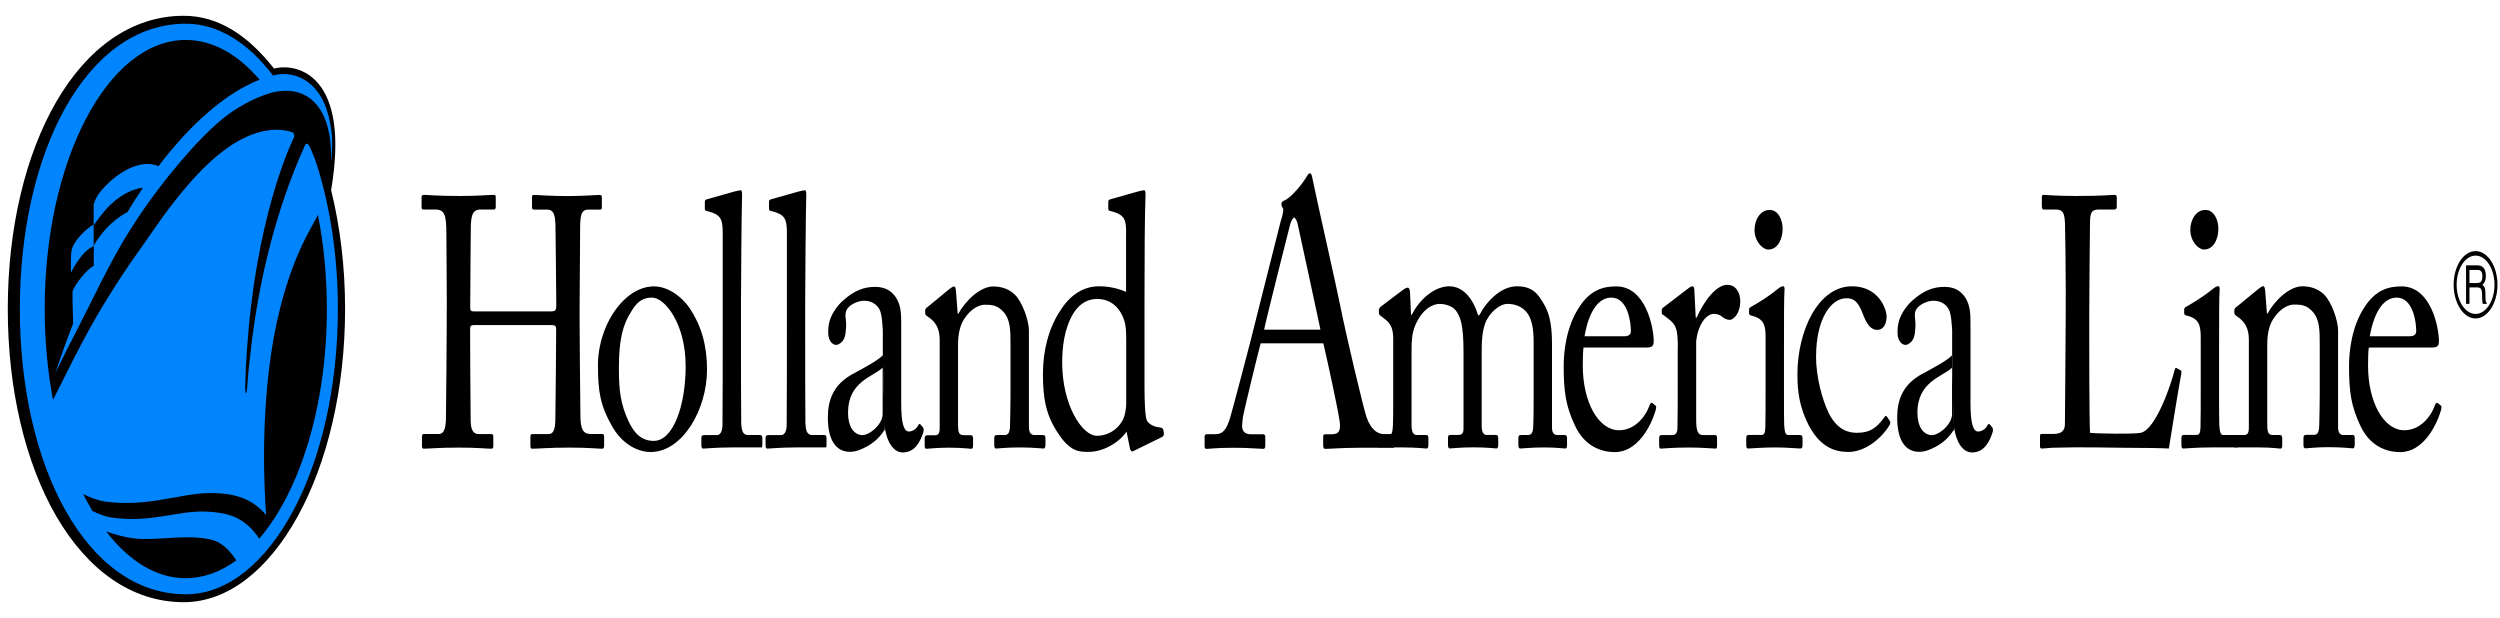
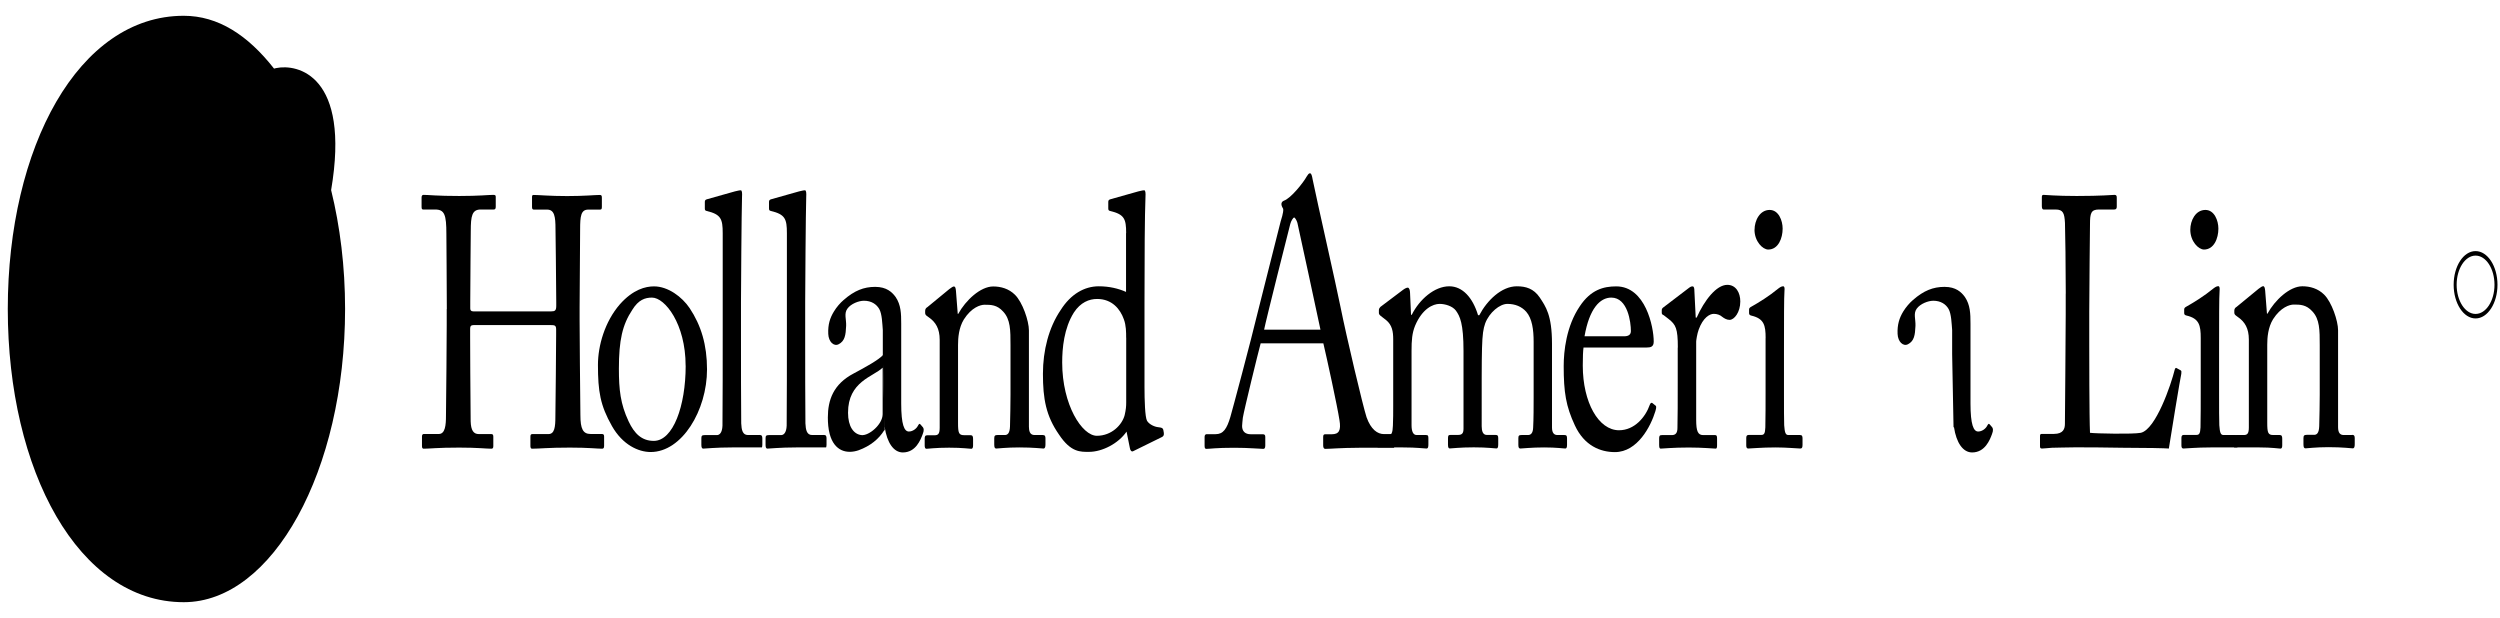
<svg xmlns="http://www.w3.org/2000/svg" width="178" height="44" viewBox="0 0 178 44" fill="none">
  <path d="M23.576 13.536C24.968 5.326 21.161 4.533 19.663 4.848C19.613 4.86 19.56 4.872 19.511 4.884C17.642 2.499 15.531 1.124 13.08 1.124C5.585 1.124 0.554 10.491 0.554 22C0.554 33.51 5.585 42.876 13.084 42.876C19.416 42.876 24.57 33.51 24.57 22C24.57 18.985 24.213 16.121 23.576 13.536Z" fill="black" />
-   <path d="M18.886 35.653C18.767 33.492 18.771 31.312 18.899 29.151C19.157 24.761 19.987 20.402 21.81 16.836C21.847 16.763 21.905 16.66 21.975 16.527L22.024 16.436C22.024 16.436 21.97 16.521 22.496 15.565C22.57 15.419 22.566 15.437 22.632 15.298C22.632 15.298 22.632 15.298 22.636 15.286C23.046 17.375 23.272 19.633 23.272 22C23.272 28.921 21.346 34.987 18.459 38.353C17.486 36.925 16.418 36.459 14.468 36.422C12.583 36.386 10.599 37.258 7.889 36.84C7.507 36.779 7.055 36.61 6.583 36.386C6.353 35.998 6.131 35.593 5.922 35.175C6.468 35.441 7.026 35.653 7.532 35.72C10.534 36.107 12.858 35.139 14.809 35.108C16.792 35.078 17.966 35.532 18.948 36.664C18.923 36.325 18.903 35.992 18.882 35.653M7.564 37.839C8.283 38.093 8.998 38.275 9.597 38.341C11.166 38.511 13.383 38.002 15.1 38.438C15.827 38.626 16.402 39.244 16.825 39.898C15.708 40.715 14.492 41.169 13.219 41.169C11.121 41.169 9.174 39.94 7.56 37.839M22.611 11.896C22.303 10.903 22.003 10.34 21.933 10.267C21.851 10.182 21.782 10.243 21.72 10.34C19.589 15.02 18.447 20.105 17.917 24.416C17.794 25.415 17.683 26.45 17.613 27.383C17.556 28.303 17.441 28.085 17.461 27.437C17.49 26.432 17.515 25.803 17.585 24.876C17.585 24.864 17.671 23.738 17.704 23.405C18.517 14.541 20.915 9.819 20.915 9.819C20.915 9.807 20.923 9.801 20.927 9.789C20.981 9.661 20.94 9.462 20.821 9.419C20.496 9.298 20.036 9.238 19.7 9.238C19.24 9.238 18.779 9.316 18.328 9.45C14.607 10.539 11.297 15.916 9.996 17.714C9.117 18.931 8.275 20.214 7.466 21.54C6.727 22.757 6.02 24.029 5.355 25.336C5.215 25.609 5.076 25.881 4.94 26.154C4.887 26.263 4.378 27.28 3.774 28.473C3.392 26.45 3.183 24.265 3.183 21.988C3.179 11.417 7.679 2.844 13.227 2.844C15.158 2.844 16.96 3.886 18.488 5.678C18.406 5.708 18.332 5.744 18.266 5.768L18.225 5.781C18.225 5.781 18.196 5.793 18.18 5.799L18.061 5.853C15.917 6.816 13.56 8.832 11.281 11.835C11.092 11.75 10.891 11.702 10.673 11.684C10.644 11.684 10.616 11.678 10.587 11.678C9.375 11.623 7.996 12.616 7.166 13.621C6.879 13.972 6.739 14.299 6.669 14.572V16.037C6.817 15.849 7.31 15.098 7.868 14.572C8.599 13.881 9.421 13.445 10.18 13.367C9.803 13.924 9.429 14.511 9.059 15.117C7.959 15.668 7.08 16.739 6.669 17.508V15.995C6.669 15.995 6.653 16 6.645 16.007C6.242 16.194 5.236 17.115 5.096 17.835C5.055 18.041 5.047 18.483 5.047 18.707C5.047 18.761 5.047 18.81 5.047 18.828C5.047 18.901 5.047 19.415 5.047 19.415C5.047 19.415 5.794 17.871 6.677 17.52V18.925C6.094 19.227 5.318 20.317 5.174 20.711C5.142 20.802 5.183 22.279 5.207 23.036C4.764 24.162 4.345 25.343 3.946 26.566C4.493 25.391 5.092 24.253 5.56 23.338C6.131 22.23 6.677 21.104 7.244 19.99C7.495 19.494 7.753 19.003 8.012 18.519C8.107 18.35 8.197 18.174 8.295 18.005C8.932 16.86 9.614 15.789 10.328 14.765C10.628 14.335 10.932 13.918 11.24 13.512C11.388 13.318 11.54 13.119 11.692 12.925C11.806 12.774 11.926 12.628 12.041 12.483C12.554 11.847 13.075 11.236 13.614 10.636C14.172 10.013 14.755 9.425 15.347 8.886C16.418 7.918 17.589 7.222 18.808 6.767C18.882 6.743 18.952 6.713 19.026 6.689C19.215 6.628 19.412 6.574 19.609 6.537C20.517 6.362 21.49 6.465 22.274 7.173C22.512 7.391 22.718 7.651 22.894 7.954C23.018 8.172 23.124 8.402 23.215 8.662C23.42 9.25 23.543 9.94 23.564 10.739C23.572 11.012 23.576 11.254 23.576 11.466C23.642 10.933 23.662 10.364 23.642 9.855C23.613 9.171 23.453 8.372 23.244 7.76C22.578 5.775 20.989 5.03 19.58 5.339C19.535 5.351 19.486 5.363 19.437 5.375C17.679 3.056 15.535 1.688 13.227 1.688C6.156 1.688 1.413 10.8 1.413 22C1.413 33.201 6.156 42.313 13.227 42.313C19.198 42.313 24.056 33.201 24.056 22C24.056 18.319 23.531 14.874 22.611 11.896Z" fill="#0085FF" />
  <path d="M90.005 23.472C90.133 22.8 91.775 16.297 91.866 15.952C91.919 15.74 92.075 15.486 92.145 15.486C92.198 15.486 92.322 15.68 92.375 15.867C92.465 16.267 93.853 22.666 94.017 23.472H90.005ZM99.134 30.907H98.535C98.083 30.907 97.611 30.586 97.299 29.708C97.044 28.933 95.865 23.956 95.447 21.867C95.102 20.154 93.808 14.475 93.463 12.792C93.41 12.495 93.373 12.338 93.266 12.338C93.176 12.338 93.118 12.447 93.028 12.58C92.831 12.955 91.911 14.136 91.402 14.293C91.274 14.348 91.237 14.451 91.237 14.535C91.237 14.644 91.307 14.778 91.365 14.88C91.393 15.141 91.217 15.643 91.18 15.777C91.003 16.491 89.71 21.577 89.582 22.11C89.057 24.301 87.73 29.254 87.603 29.684C87.348 30.544 87.094 30.913 86.552 30.913H85.915C85.841 30.913 85.767 30.967 85.767 31.1V31.742C85.767 31.906 85.804 31.96 85.895 31.96C86.149 31.96 86.548 31.881 87.874 31.881C88.946 31.881 89.689 31.96 89.944 31.96C90.034 31.96 90.088 31.906 90.088 31.718V31.107C90.088 30.967 90.034 30.919 89.907 30.919H89.053C88.654 30.919 88.437 30.707 88.437 30.331C88.437 30.198 88.474 29.932 88.49 29.744C88.58 29.181 89.578 25.113 89.759 24.447H94.223C94.477 25.518 95.221 28.939 95.369 29.908C95.496 30.652 95.332 30.919 94.822 30.919H94.371C94.264 30.919 94.21 30.949 94.21 31.107V31.718C94.21 31.875 94.264 31.96 94.354 31.96C94.757 31.96 95.365 31.887 96.761 31.881H99.253C99.266 31.851 99.274 31.821 99.274 31.779V31.113C99.274 31.004 99.237 30.925 99.126 30.925" fill="black" />
  <path d="M31.814 22.006C31.814 20.348 31.782 17.078 31.782 16.654C31.782 15.292 31.654 14.917 30.981 14.917H30.127C30.036 14.917 30.016 14.862 30.016 14.705V14.063C30.016 13.93 30.069 13.875 30.16 13.875C30.525 13.875 31.104 13.954 32.702 13.954C34.118 13.954 34.771 13.875 35.116 13.875C35.244 13.875 35.297 13.899 35.297 14.008V14.705C35.297 14.862 35.26 14.917 35.153 14.917H34.225C33.609 14.917 33.519 15.377 33.519 16.442C33.519 16.818 33.482 20.008 33.482 21.504V21.958C33.482 22.091 33.535 22.17 33.7 22.17H39.243C39.514 22.17 39.605 22.115 39.605 21.77V21.504C39.605 19.978 39.551 16.606 39.551 16.285C39.551 15.425 39.477 14.923 38.952 14.923H38.007C37.917 14.923 37.88 14.868 37.88 14.735V14.039C37.88 13.936 37.897 13.881 37.987 13.881C38.369 13.881 39.149 13.96 40.381 13.96C41.613 13.96 42.36 13.881 42.705 13.881C42.833 13.881 42.853 13.936 42.853 14.093V14.735C42.853 14.898 42.816 14.923 42.705 14.923H41.888C41.362 14.923 41.305 15.383 41.305 16.339C41.305 16.715 41.268 20.892 41.268 21.879V22.788C41.268 23.641 41.305 28.037 41.325 29.562C41.325 30.531 41.506 30.9 42.052 30.9H42.849C42.976 30.9 43.013 30.955 43.013 31.088V31.73C43.013 31.893 42.976 31.948 42.865 31.948C42.525 31.948 41.905 31.869 40.578 31.869C39.001 31.869 38.418 31.948 37.876 31.948C37.802 31.948 37.765 31.869 37.765 31.76V31.094C37.765 30.955 37.802 30.906 37.909 30.906H39.05C39.486 30.906 39.543 30.398 39.543 29.677C39.56 28.418 39.597 24.804 39.597 23.841V23.465C39.597 23.169 39.506 23.145 39.198 23.145H33.728C33.531 23.145 33.474 23.229 33.474 23.411V23.968C33.474 24.689 33.49 28.121 33.511 29.998C33.531 30.64 33.712 30.906 34.094 30.906H34.981C35.088 30.906 35.124 30.961 35.124 31.094V31.76C35.124 31.893 35.088 31.948 34.981 31.948C34.636 31.948 33.999 31.869 32.693 31.869C31.133 31.869 30.587 31.948 30.172 31.948C30.081 31.948 30.045 31.893 30.045 31.76V31.064C30.045 30.955 30.102 30.9 30.172 30.9H31.244C31.7 30.9 31.753 30.259 31.753 29.617C31.773 28.358 31.806 23.859 31.806 23.163V22.012L31.814 22.006Z" fill="black" />
  <path d="M43.572 30.337C42.738 28.866 42.574 27.873 42.574 25.978C42.574 24.61 43.063 22.902 44.134 21.667C45.079 20.602 45.966 20.39 46.566 20.39C47.563 20.39 48.561 21.135 49.103 21.94C49.921 23.169 50.34 24.561 50.34 26.299C50.34 29.217 48.561 32.184 46.327 32.184C45.457 32.184 44.332 31.675 43.572 30.337ZM48.816 26.033C48.816 23.06 47.346 21.189 46.422 21.189C45.929 21.189 45.461 21.346 45.026 22.049C44.315 23.12 44.065 24.216 44.065 26.25C44.065 27.746 44.175 28.763 44.755 29.998C45.169 30.882 45.699 31.391 46.549 31.391C47.929 31.391 48.82 28.902 48.82 26.039" fill="black" />
  <path d="M73.263 30.416C73.263 30.84 73.427 30.973 73.661 30.973H74.24C74.404 30.973 74.437 31.058 74.437 31.215V31.639C74.437 31.827 74.404 31.936 74.293 31.936C74.166 31.936 73.603 31.857 72.569 31.857C71.641 31.857 71.061 31.936 70.934 31.936C70.827 31.936 70.79 31.857 70.79 31.639V31.215C70.79 31.027 70.844 30.973 71.025 30.973H71.55C71.747 30.973 71.895 30.84 71.912 30.361C71.928 29.665 71.948 28.811 71.948 28.115V24.585C71.948 23.514 71.948 22.739 71.423 22.182C70.987 21.698 70.552 21.698 70.097 21.698C69.809 21.698 69.172 21.885 68.626 22.745C68.265 23.332 68.212 24.059 68.212 24.567V30.107C68.212 30.828 68.265 30.985 68.647 30.985H69.099C69.246 30.985 69.283 31.07 69.283 31.258V31.712C69.283 31.869 69.246 31.954 69.156 31.954C69.029 31.954 68.54 31.875 67.579 31.875C66.618 31.875 66.072 31.954 65.965 31.954C65.875 31.954 65.838 31.875 65.838 31.712V31.233C65.838 31.076 65.875 30.991 66.019 30.991H66.544C66.778 30.991 66.906 30.912 66.906 30.458V24.198C66.906 23.393 66.614 22.939 66.162 22.618L66.014 22.509C65.887 22.43 65.871 22.351 65.871 22.267V22.133C65.871 22 65.941 21.916 66.031 21.867L67.591 20.583C67.739 20.474 67.846 20.396 67.92 20.396C68.01 20.396 68.047 20.499 68.064 20.711L68.191 22.345H68.228C68.754 21.383 69.809 20.396 70.716 20.396C71.263 20.396 71.825 20.553 72.261 20.983C72.807 21.516 73.259 22.854 73.259 23.526V30.428L73.263 30.416Z" fill="black" />
  <path d="M80.182 16.6C80.182 15.583 80.055 15.262 79.037 15.02C78.93 14.996 78.909 14.941 78.909 14.832V14.378C78.909 14.275 78.946 14.221 79.053 14.19C79.759 13.978 80.704 13.736 81.049 13.627C81.213 13.597 81.336 13.549 81.468 13.549C81.558 13.549 81.574 13.736 81.558 14.027C81.505 15.365 81.488 18.211 81.488 21.607V27.522C81.488 28.515 81.525 29.696 81.669 29.962C81.833 30.229 82.215 30.392 82.466 30.416C82.72 30.447 82.79 30.471 82.827 30.604L82.864 30.816C82.885 30.973 82.843 31.058 82.737 31.113L80.683 32.124C80.576 32.178 80.482 32.099 80.449 31.912L80.211 30.731C79.628 31.585 78.47 32.172 77.542 32.172C76.942 32.172 76.252 32.227 75.402 30.943C74.474 29.611 74.257 28.4 74.257 26.614C74.257 24.955 74.671 23.32 75.525 22.067C76.236 20.941 77.213 20.384 78.232 20.384C78.975 20.384 79.628 20.541 80.174 20.784V16.6H80.182ZM80.182 24.047C80.182 23.672 80.182 23.163 80.018 22.733C79.763 22.013 79.184 21.286 78.113 21.286C77.55 21.286 76.934 21.528 76.462 22.249C75.755 23.369 75.628 24.792 75.628 25.809C75.628 28.836 77.045 31.028 78.096 31.028C79.147 31.028 79.895 30.253 80.076 29.557C80.166 29.157 80.186 28.945 80.186 28.648V24.047H80.182Z" fill="black" />
  <path d="M112.747 24.743C112.711 24.991 112.694 25.415 112.694 26.033C112.694 28.654 113.82 30.634 115.274 30.634C116.378 30.634 117.158 29.702 117.466 28.818C117.503 28.709 117.577 28.66 117.63 28.684L117.865 28.872C117.922 28.896 117.955 28.975 117.865 29.272C117.54 30.343 116.595 32.19 114.982 32.19C113.947 32.19 112.801 31.736 112.131 30.289C111.495 28.927 111.335 27.934 111.335 26.063C111.335 25.021 111.515 23.23 112.481 21.807C113.261 20.632 114.168 20.39 115.076 20.39C117.162 20.39 117.745 23.278 117.745 24.319C117.745 24.695 117.528 24.743 117.236 24.743H112.756H112.747ZM115.631 23.944C115.976 23.944 116.119 23.811 116.119 23.568C116.119 22.951 115.901 21.189 114.723 21.189C113.922 21.189 113.162 21.964 112.818 23.944H115.631Z" fill="black" />
  <path d="M119.462 24.743C119.462 23.381 119.314 23.114 118.809 22.715L118.464 22.448C118.353 22.394 118.317 22.37 118.317 22.261V22.097C118.317 21.988 118.353 21.94 118.464 21.861L120.259 20.493C120.37 20.408 120.44 20.39 120.513 20.39C120.62 20.39 120.64 20.547 120.64 20.711L120.735 22.612H120.804C121.351 21.383 122.205 20.281 122.985 20.281C123.601 20.281 123.909 20.844 123.909 21.462C123.909 22.243 123.474 22.775 123.146 22.775C122.945 22.775 122.763 22.666 122.62 22.557C122.473 22.424 122.258 22.346 122.021 22.346C121.729 22.346 121.256 22.612 120.948 23.466C120.837 23.762 120.768 24.241 120.768 24.319V29.889C120.768 30.719 120.895 30.979 121.273 30.979H122.127C122.234 30.979 122.255 31.064 122.255 31.221V31.7C122.255 31.857 122.234 31.942 122.164 31.942C122.054 31.942 121.22 31.863 120.238 31.863C119.113 31.863 118.349 31.942 118.242 31.942C118.169 31.942 118.131 31.887 118.131 31.675V31.221C118.131 31.034 118.169 30.979 118.328 30.979H119.035C119.306 30.979 119.434 30.822 119.434 30.471C119.454 29.593 119.454 28.654 119.454 27.262V24.743H119.462Z" fill="black" />
  <path d="M124.924 16.357C124.924 15.697 125.301 14.947 126 14.947C126.633 14.947 126.924 15.697 126.924 16.279C126.924 16.957 126.616 17.768 125.897 17.768C125.503 17.768 124.92 17.187 124.92 16.357M125.713 24.077C125.713 23.162 125.602 22.684 124.698 22.472C124.571 22.442 124.534 22.387 124.534 22.285V22.042C124.534 21.964 124.571 21.903 124.661 21.855C125.244 21.528 125.935 21.104 126.62 20.541C126.764 20.432 126.854 20.384 126.965 20.384C127.055 20.384 127.076 20.517 127.055 20.698C127.019 21.152 127.019 22.841 127.019 25.064V27.976C127.019 29.017 127.019 29.98 127.034 30.276C127.072 30.785 127.125 30.973 127.327 30.973H128.16C128.308 30.973 128.34 31.057 128.34 31.215V31.669C128.34 31.857 128.304 31.935 128.176 31.935C128.029 31.935 127.194 31.857 126.435 31.857C125.383 31.857 124.674 31.935 124.476 31.935C124.386 31.935 124.333 31.881 124.333 31.717V31.184C124.333 31.027 124.386 30.967 124.514 30.967H125.405C125.602 30.967 125.676 30.864 125.692 30.434C125.709 29.635 125.709 28.805 125.709 28V24.071L125.713 24.077Z" fill="black" />
-   <path d="M129.302 25.384C129.302 26.832 129.736 28.46 130.226 29.453C130.825 30.604 131.585 30.815 132.205 30.815C133.112 30.815 133.585 30.519 134.2 29.665C134.238 29.61 134.291 29.586 134.348 29.665L134.53 29.931C134.599 30.04 134.619 30.119 134.53 30.276C134.003 31.16 132.841 32.178 131.605 32.178C130.645 32.178 129.63 31.857 128.792 30.307C128.118 28.993 127.976 27.867 127.976 26.668C127.976 23.538 129.461 20.384 131.86 20.384C133.749 20.384 134.328 21.988 134.328 22.551C134.311 23.163 134.04 23.489 133.659 23.489C133.24 23.489 132.932 23.138 132.661 22.418C132.263 21.322 131.881 21.237 131.445 21.237C130.41 21.237 129.306 22.63 129.306 25.384" fill="black" />
  <path d="M147.083 20.91C147.083 19.197 147.046 16.364 147.026 15.879C146.989 15.183 146.898 14.917 146.357 14.917H145.506C145.395 14.917 145.379 14.783 145.379 14.65V14.063C145.379 13.93 145.395 13.875 145.506 13.875C145.703 13.875 146.357 13.954 147.864 13.954C149.626 13.954 150.384 13.875 150.55 13.875C150.697 13.875 150.714 13.954 150.714 14.087V14.705C150.714 14.838 150.677 14.917 150.533 14.917H149.444C148.882 14.917 148.808 15.183 148.808 15.958C148.808 16.303 148.755 20.348 148.755 22.218V24.519C148.755 24.973 148.755 29.72 148.808 30.816C149.207 30.87 151.867 30.925 152.426 30.816C153.498 30.573 154.586 27.365 154.841 26.317C154.877 26.214 154.914 26.16 154.985 26.214L155.271 26.372C155.325 26.426 155.325 26.45 155.309 26.614C155.255 26.802 154.529 31.215 154.422 31.936C154.183 31.912 152.771 31.881 151.157 31.881C149.539 31.851 148.697 31.851 147.72 31.851C147.013 31.851 146.483 31.881 146.102 31.881C145.74 31.905 145.519 31.936 145.391 31.936C145.264 31.936 145.248 31.881 145.248 31.748V31.082C145.248 30.943 145.264 30.894 145.375 30.894H146.241C146.915 30.894 147.022 30.519 147.022 30.174C147.022 29.665 147.079 24.041 147.079 22.406V20.904L147.083 20.91Z" fill="black" />
-   <path d="M168.66 24.743C168.622 24.991 168.605 25.415 168.605 26.033C168.605 28.654 169.731 30.634 171.185 30.634C172.293 30.634 173.074 29.702 173.382 28.818C173.419 28.709 173.492 28.66 173.546 28.684L173.78 28.872C173.838 28.896 173.871 28.975 173.78 29.272C173.456 30.343 172.511 32.19 170.897 32.19C169.862 32.19 168.716 31.736 168.047 30.289C167.411 28.927 167.251 27.934 167.251 26.063C167.251 25.021 167.432 23.23 168.392 21.807C169.172 20.632 170.081 20.39 170.988 20.39C173.074 20.39 173.653 23.278 173.653 24.319C173.653 24.695 173.439 24.743 173.148 24.743H168.663H168.66ZM171.546 23.944C171.891 23.944 172.035 23.811 172.035 23.568C172.035 22.951 171.817 21.189 170.639 21.189C169.842 21.189 169.079 21.964 168.729 23.944H171.542H171.546Z" fill="black" />
  <path d="M167.448 30.973H166.869C166.635 30.973 166.471 30.839 166.471 30.416V23.514C166.471 22.847 166.019 21.503 165.473 20.971C165.037 20.541 164.475 20.383 163.928 20.383C163.021 20.383 161.969 21.37 161.444 22.333H161.407L161.28 20.698C161.259 20.486 161.226 20.377 161.136 20.377C161.062 20.377 160.956 20.456 160.808 20.565L159.247 21.848C159.157 21.897 159.083 21.982 159.083 22.115V22.248C159.083 22.327 159.099 22.405 159.227 22.49L159.374 22.599C159.826 22.92 160.118 23.374 160.118 24.179V30.44C160.118 30.894 159.99 30.973 159.757 30.973H159.23C159.087 30.973 159.05 31.057 159.05 31.215V31.693C159.05 31.759 159.058 31.814 159.07 31.857H160.877C161.776 31.857 162.244 31.941 162.368 31.941C162.463 31.941 162.495 31.857 162.495 31.699V31.245C162.495 31.057 162.459 30.973 162.315 30.973H161.863C161.481 30.973 161.428 30.815 161.428 30.088V24.549C161.428 24.04 161.481 23.314 161.843 22.726C162.388 21.873 163.025 21.685 163.312 21.685C163.764 21.685 164.203 21.685 164.639 22.169C165.165 22.726 165.165 23.507 165.165 24.573V28.103C165.165 28.799 165.145 29.653 165.128 30.349C165.112 30.827 164.963 30.96 164.766 30.96H164.241C164.06 30.96 164.006 31.015 164.006 31.203V31.626C164.006 31.844 164.044 31.923 164.154 31.923C164.281 31.923 164.861 31.838 165.788 31.838C166.823 31.838 167.386 31.923 167.514 31.923C167.625 31.923 167.657 31.814 167.657 31.626V31.203C167.657 31.045 167.625 30.96 167.461 30.96" fill="black" />
  <path d="M138.993 25.215V23.501C138.956 23.047 138.936 22.351 138.739 22C138.542 21.655 138.176 21.413 137.65 21.413C137.289 21.413 136.726 21.624 136.472 21.976C136.217 22.321 136.402 22.726 136.381 23.205C136.352 23.852 136.295 24.282 135.844 24.512C135.507 24.682 135.133 24.343 135.108 23.774C135.08 23.108 135.235 22.635 135.51 22.181C135.704 21.866 135.958 21.57 136.205 21.358C136.968 20.692 137.638 20.425 138.451 20.425C139.264 20.425 139.65 20.801 139.901 21.146C140.282 21.709 140.299 22.327 140.299 23.047V28.72C140.299 30.246 140.517 30.724 140.845 30.724C141.133 30.724 141.392 30.506 141.481 30.325C141.556 30.192 141.589 30.137 141.667 30.216L141.847 30.427C141.9 30.506 141.937 30.64 141.831 30.906C141.683 31.305 141.342 32.214 140.414 32.214C139.761 32.214 139.289 31.517 139.125 30.422H139.092" fill="black" />
-   <path d="M139.129 30.634H139.092C138.706 31.258 138.098 31.754 137.269 32.057C136.463 32.335 135.543 32.154 135.211 30.901C135.113 30.537 135.08 30.119 135.08 29.726C135.08 28.485 135.465 27.352 136.919 26.59C137.749 26.148 138.706 25.621 139.001 25.282M138.985 26.178C138.324 26.826 136.516 27.153 136.521 29.387C136.521 30.38 136.928 30.919 137.478 30.979C138.012 31.04 138.989 30.216 138.985 29.49V26.178Z" fill="black" />
  <path d="M62.856 25.215V23.501C62.819 23.047 62.803 22.351 62.602 22C62.401 21.655 62.039 21.413 61.514 21.413C61.148 21.413 60.586 21.624 60.335 21.976C60.08 22.321 60.265 22.726 60.245 23.205C60.216 23.852 60.158 24.282 59.707 24.512C59.37 24.682 58.996 24.343 58.972 23.774C58.943 23.108 59.095 22.635 59.374 22.181C59.563 21.866 59.822 21.57 60.068 21.358C60.832 20.692 61.501 20.425 62.314 20.425C63.127 20.425 63.514 20.801 63.768 21.146C64.15 21.709 64.166 22.327 64.166 23.047V28.72C64.166 30.246 64.384 30.724 64.713 30.724C65 30.724 65.259 30.506 65.349 30.325C65.423 30.192 65.46 30.137 65.534 30.216L65.715 30.427C65.772 30.506 65.805 30.64 65.698 30.906C65.55 31.305 65.21 32.214 64.281 32.214C63.629 32.214 63.156 31.517 62.992 30.422H62.955" fill="black" />
  <path d="M62.996 30.634H62.959C62.573 31.258 61.965 31.754 61.136 32.057C60.331 32.335 59.411 32.154 59.074 30.901C58.976 30.537 58.943 30.119 58.943 29.726C58.943 28.485 59.329 27.352 60.783 26.59C61.612 26.148 62.569 25.621 62.865 25.282M62.844 26.178C62.183 26.826 60.376 27.153 60.38 29.387C60.38 30.38 60.787 30.919 61.337 30.979C61.871 31.04 62.844 30.216 62.844 29.49V26.178Z" fill="black" />
-   <path d="M111.372 30.973H110.883C110.666 30.973 110.502 30.84 110.502 30.44V24.476C110.502 22.418 110.05 21.825 109.631 21.183C109.195 20.541 108.633 20.384 107.996 20.384C106.908 20.384 105.873 21.395 105.327 22.442H105.237C104.859 21.189 104.132 20.384 103.188 20.384C102.136 20.384 101.065 21.316 100.518 22.412H100.465L100.395 20.856C100.395 20.668 100.338 20.48 100.231 20.48C100.157 20.48 100.03 20.535 99.886 20.644L98.288 21.849C98.251 21.879 98.177 21.982 98.177 22.067V22.279C98.177 22.363 98.215 22.412 98.305 22.491L98.687 22.787C99.122 23.138 99.196 23.617 99.196 24.149V28.914C99.196 29.368 99.196 29.853 99.175 30.307C99.159 30.815 99.065 30.973 98.904 30.973H98.288C98.104 30.973 98.071 31.003 98.071 31.215V31.693C98.071 31.766 98.079 31.814 98.091 31.857H99.902C100.9 31.857 101.393 31.935 101.557 31.935C101.68 31.935 101.701 31.826 101.701 31.639V31.215C101.701 31.027 101.68 30.973 101.52 30.973H100.863C100.613 30.973 100.502 30.706 100.502 30.276V24.979C100.502 24.228 100.539 23.72 100.756 23.187C101.266 21.982 102.03 21.637 102.498 21.637C102.896 21.637 103.422 21.794 103.66 22.115C103.947 22.515 104.202 23.023 104.202 25.003V30.513C104.202 30.858 104.095 30.967 103.804 30.967H103.278C103.118 30.967 103.097 31.021 103.097 31.233V31.663C103.097 31.851 103.134 31.93 103.225 31.93C103.331 31.93 103.947 31.851 104.929 31.851C105.91 31.851 106.42 31.93 106.547 31.93C106.637 31.93 106.674 31.851 106.674 31.633V31.209C106.674 31.021 106.637 30.967 106.473 30.967H105.857C105.586 30.967 105.496 30.7 105.496 30.349V25.724C105.496 24.519 105.475 23.798 105.746 23.023C106.038 22.248 106.781 21.637 107.327 21.637C107.873 21.637 108.341 21.825 108.67 22.2C109.084 22.678 109.195 23.459 109.195 24.337V28.297C109.195 28.884 109.195 29.847 109.159 30.464C109.142 30.84 108.995 30.973 108.797 30.973H108.341C108.144 30.973 108.107 31.027 108.107 31.215V31.669C108.107 31.857 108.144 31.935 108.251 31.935C108.379 31.935 109.031 31.857 109.939 31.857C110.846 31.857 111.318 31.935 111.446 31.935C111.537 31.935 111.573 31.857 111.573 31.669V31.215C111.573 31.027 111.537 30.973 111.372 30.973Z" fill="black" />
+   <path d="M111.372 30.973H110.883C110.666 30.973 110.502 30.84 110.502 30.44V24.476C110.502 22.418 110.05 21.825 109.631 21.183C109.195 20.541 108.633 20.384 107.996 20.384C106.908 20.384 105.873 21.395 105.327 22.442H105.237C104.859 21.189 104.132 20.384 103.188 20.384C102.136 20.384 101.065 21.316 100.518 22.412H100.465L100.395 20.856C100.395 20.668 100.338 20.48 100.231 20.48C100.157 20.48 100.03 20.535 99.886 20.644L98.288 21.849C98.251 21.879 98.177 21.982 98.177 22.067V22.279C98.177 22.363 98.215 22.412 98.305 22.491L98.687 22.787C99.122 23.138 99.196 23.617 99.196 24.149V28.914C99.196 29.368 99.196 29.853 99.175 30.307C99.159 30.815 99.065 30.973 98.904 30.973H98.288C98.104 30.973 98.071 31.003 98.071 31.215V31.693C98.071 31.766 98.079 31.814 98.091 31.857H99.902C100.9 31.857 101.393 31.935 101.557 31.935C101.68 31.935 101.701 31.826 101.701 31.639V31.215C101.701 31.027 101.68 30.973 101.52 30.973H100.863C100.613 30.973 100.502 30.706 100.502 30.276V24.979C100.502 24.228 100.539 23.72 100.756 23.187C101.266 21.982 102.03 21.637 102.498 21.637C102.896 21.637 103.422 21.794 103.66 22.115C103.947 22.515 104.202 23.023 104.202 25.003V30.513C104.202 30.858 104.095 30.967 103.804 30.967H103.278C103.118 30.967 103.097 31.021 103.097 31.233V31.663C103.097 31.851 103.134 31.93 103.225 31.93C103.331 31.93 103.947 31.851 104.929 31.851C105.91 31.851 106.42 31.93 106.547 31.93C106.637 31.93 106.674 31.851 106.674 31.633V31.209C106.674 31.021 106.637 30.967 106.473 30.967H105.857C105.586 30.967 105.496 30.7 105.496 30.349C105.496 24.519 105.475 23.798 105.746 23.023C106.038 22.248 106.781 21.637 107.327 21.637C107.873 21.637 108.341 21.825 108.67 22.2C109.084 22.678 109.195 23.459 109.195 24.337V28.297C109.195 28.884 109.195 29.847 109.159 30.464C109.142 30.84 108.995 30.973 108.797 30.973H108.341C108.144 30.973 108.107 31.027 108.107 31.215V31.669C108.107 31.857 108.144 31.935 108.251 31.935C108.379 31.935 109.031 31.857 109.939 31.857C110.846 31.857 111.318 31.935 111.446 31.935C111.537 31.935 111.573 31.857 111.573 31.669V31.215C111.573 31.027 111.537 30.973 111.372 30.973Z" fill="black" />
  <path d="M159.141 30.973H158.307C158.106 30.973 158.052 30.791 158.015 30.276C157.999 29.985 157.999 29.017 157.999 27.976V25.063C157.999 22.841 157.999 21.152 158.035 20.698C158.052 20.51 158.035 20.377 157.945 20.377C157.834 20.377 157.744 20.426 157.6 20.535C156.911 21.098 156.22 21.521 155.641 21.848C155.551 21.897 155.514 21.957 155.514 22.036V22.278C155.514 22.387 155.551 22.436 155.679 22.466C156.586 22.678 156.692 23.162 156.692 24.07V28C156.692 28.805 156.692 29.634 156.676 30.434C156.656 30.863 156.586 30.966 156.384 30.966H155.497C155.371 30.966 155.317 31.021 155.317 31.184V31.717C155.317 31.881 155.371 31.935 155.461 31.935C155.657 31.935 156.355 31.857 157.395 31.857H159.296C159.316 31.814 159.325 31.754 159.325 31.669V31.215C159.325 31.057 159.288 30.973 159.145 30.973" fill="black" />
  <path d="M156.922 17.768C157.641 17.768 157.949 16.963 157.949 16.279C157.949 15.697 157.658 14.947 157.025 14.947C156.323 14.947 155.949 15.697 155.949 16.357C155.949 17.187 156.532 17.768 156.927 17.768" fill="black" />
  <path d="M54.064 30.973H53.247C52.869 30.973 52.795 30.598 52.775 30.144C52.758 29.314 52.758 25.276 52.758 23.884V21.498C52.758 20.856 52.799 14.929 52.832 14.027C52.849 13.736 52.832 13.549 52.742 13.549C52.611 13.549 52.487 13.597 52.323 13.627C51.978 13.736 51.034 13.978 50.327 14.19C50.22 14.221 50.184 14.275 50.184 14.378V14.832C50.184 14.941 50.2 14.996 50.311 15.02C51.329 15.262 51.457 15.583 51.457 16.6C51.457 16.6 51.457 20.426 51.457 21.643V23.326C51.457 24.883 51.457 29.484 51.44 30.313C51.42 30.798 51.239 30.979 51.042 30.979H50.171C49.974 30.979 49.937 31.034 49.937 31.221V31.676C49.937 31.839 49.974 31.942 50.064 31.942C50.229 31.942 50.952 31.857 52.118 31.857C52.29 31.857 52.459 31.857 52.615 31.857H54.249C54.266 31.809 54.278 31.742 54.278 31.664V31.209C54.278 31.052 54.241 30.967 54.077 30.967" fill="black" />
  <path d="M58.635 30.973H57.818C57.44 30.973 57.366 30.598 57.346 30.144C57.329 29.314 57.329 25.276 57.329 23.884V21.498C57.329 20.856 57.37 14.929 57.403 14.027C57.419 13.736 57.403 13.549 57.313 13.549C57.181 13.549 57.058 13.597 56.894 13.627C56.549 13.736 55.604 13.978 54.898 14.19C54.791 14.221 54.754 14.275 54.754 14.378V14.832C54.754 14.941 54.771 14.996 54.882 15.02C55.9 15.262 56.027 15.583 56.027 16.6C56.027 16.6 56.027 20.426 56.027 21.643V23.326C56.027 24.883 56.027 29.484 56.011 30.313C55.99 30.798 55.81 30.979 55.612 30.979H54.742C54.545 30.979 54.508 31.034 54.508 31.221V31.676C54.508 31.839 54.545 31.942 54.635 31.942C54.799 31.942 55.522 31.857 56.688 31.857C56.861 31.857 57.029 31.857 57.185 31.857H58.82C58.836 31.809 58.849 31.742 58.849 31.664V31.209C58.849 31.052 58.812 30.967 58.647 30.967" fill="black" />
-   <path d="M176.384 20.154H175.826V19.221H176.425C176.548 19.221 176.746 19.258 176.746 19.675C176.746 20.093 176.56 20.148 176.384 20.148M176.971 21.298L176.959 20.808C176.947 20.426 176.844 20.354 176.741 20.287C176.852 20.184 176.992 20.039 176.992 19.633C176.992 19.052 176.7 18.894 176.404 18.894H175.583V21.637H175.826V20.462H176.404C176.692 20.462 176.721 20.723 176.721 20.953C176.721 21.056 176.733 21.474 176.77 21.637H177.061V21.57C176.983 21.516 176.976 21.449 176.971 21.298Z" fill="black" />
  <path d="M176.26 22.352C175.518 22.352 174.913 21.419 174.913 20.275C174.913 19.131 175.518 18.199 176.26 18.199C177.004 18.199 177.608 19.131 177.608 20.275C177.608 21.419 177.004 22.352 176.26 22.352ZM176.26 17.878C175.398 17.878 174.7 18.955 174.7 20.275C174.7 21.595 175.402 22.673 176.26 22.673C177.119 22.673 177.821 21.595 177.821 20.275C177.821 18.955 177.119 17.878 176.26 17.878Z" fill="black" />
</svg>